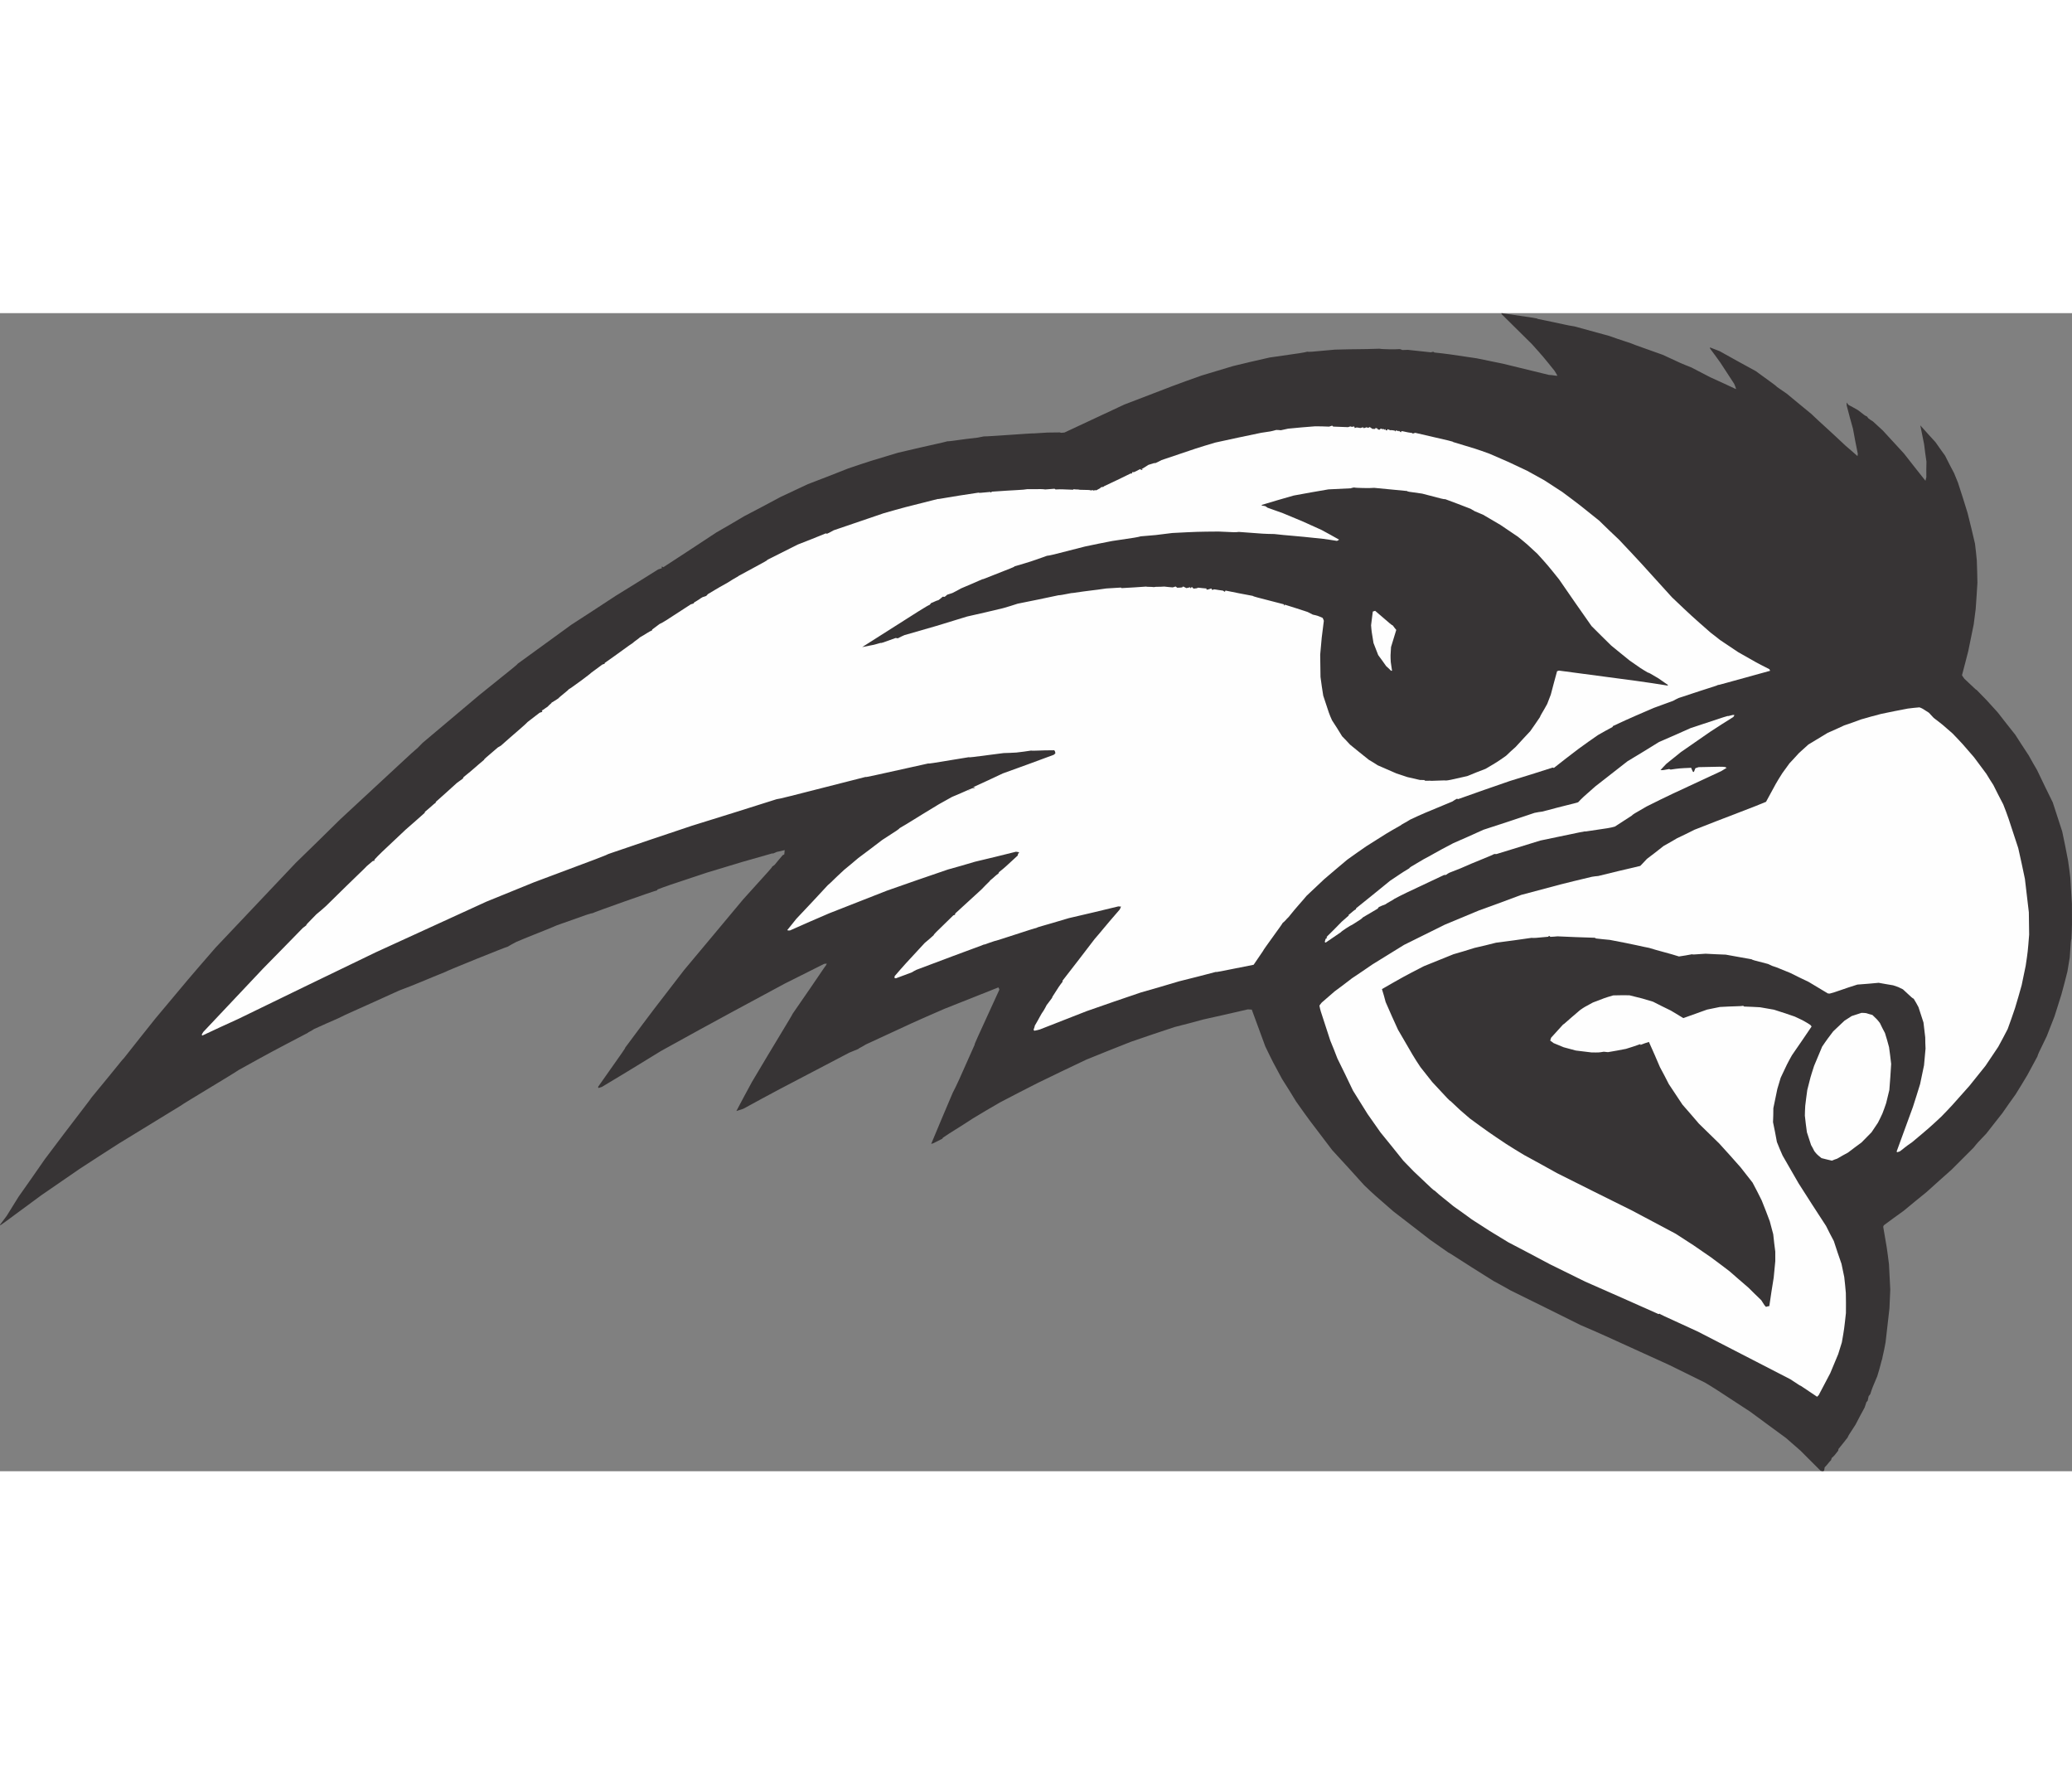
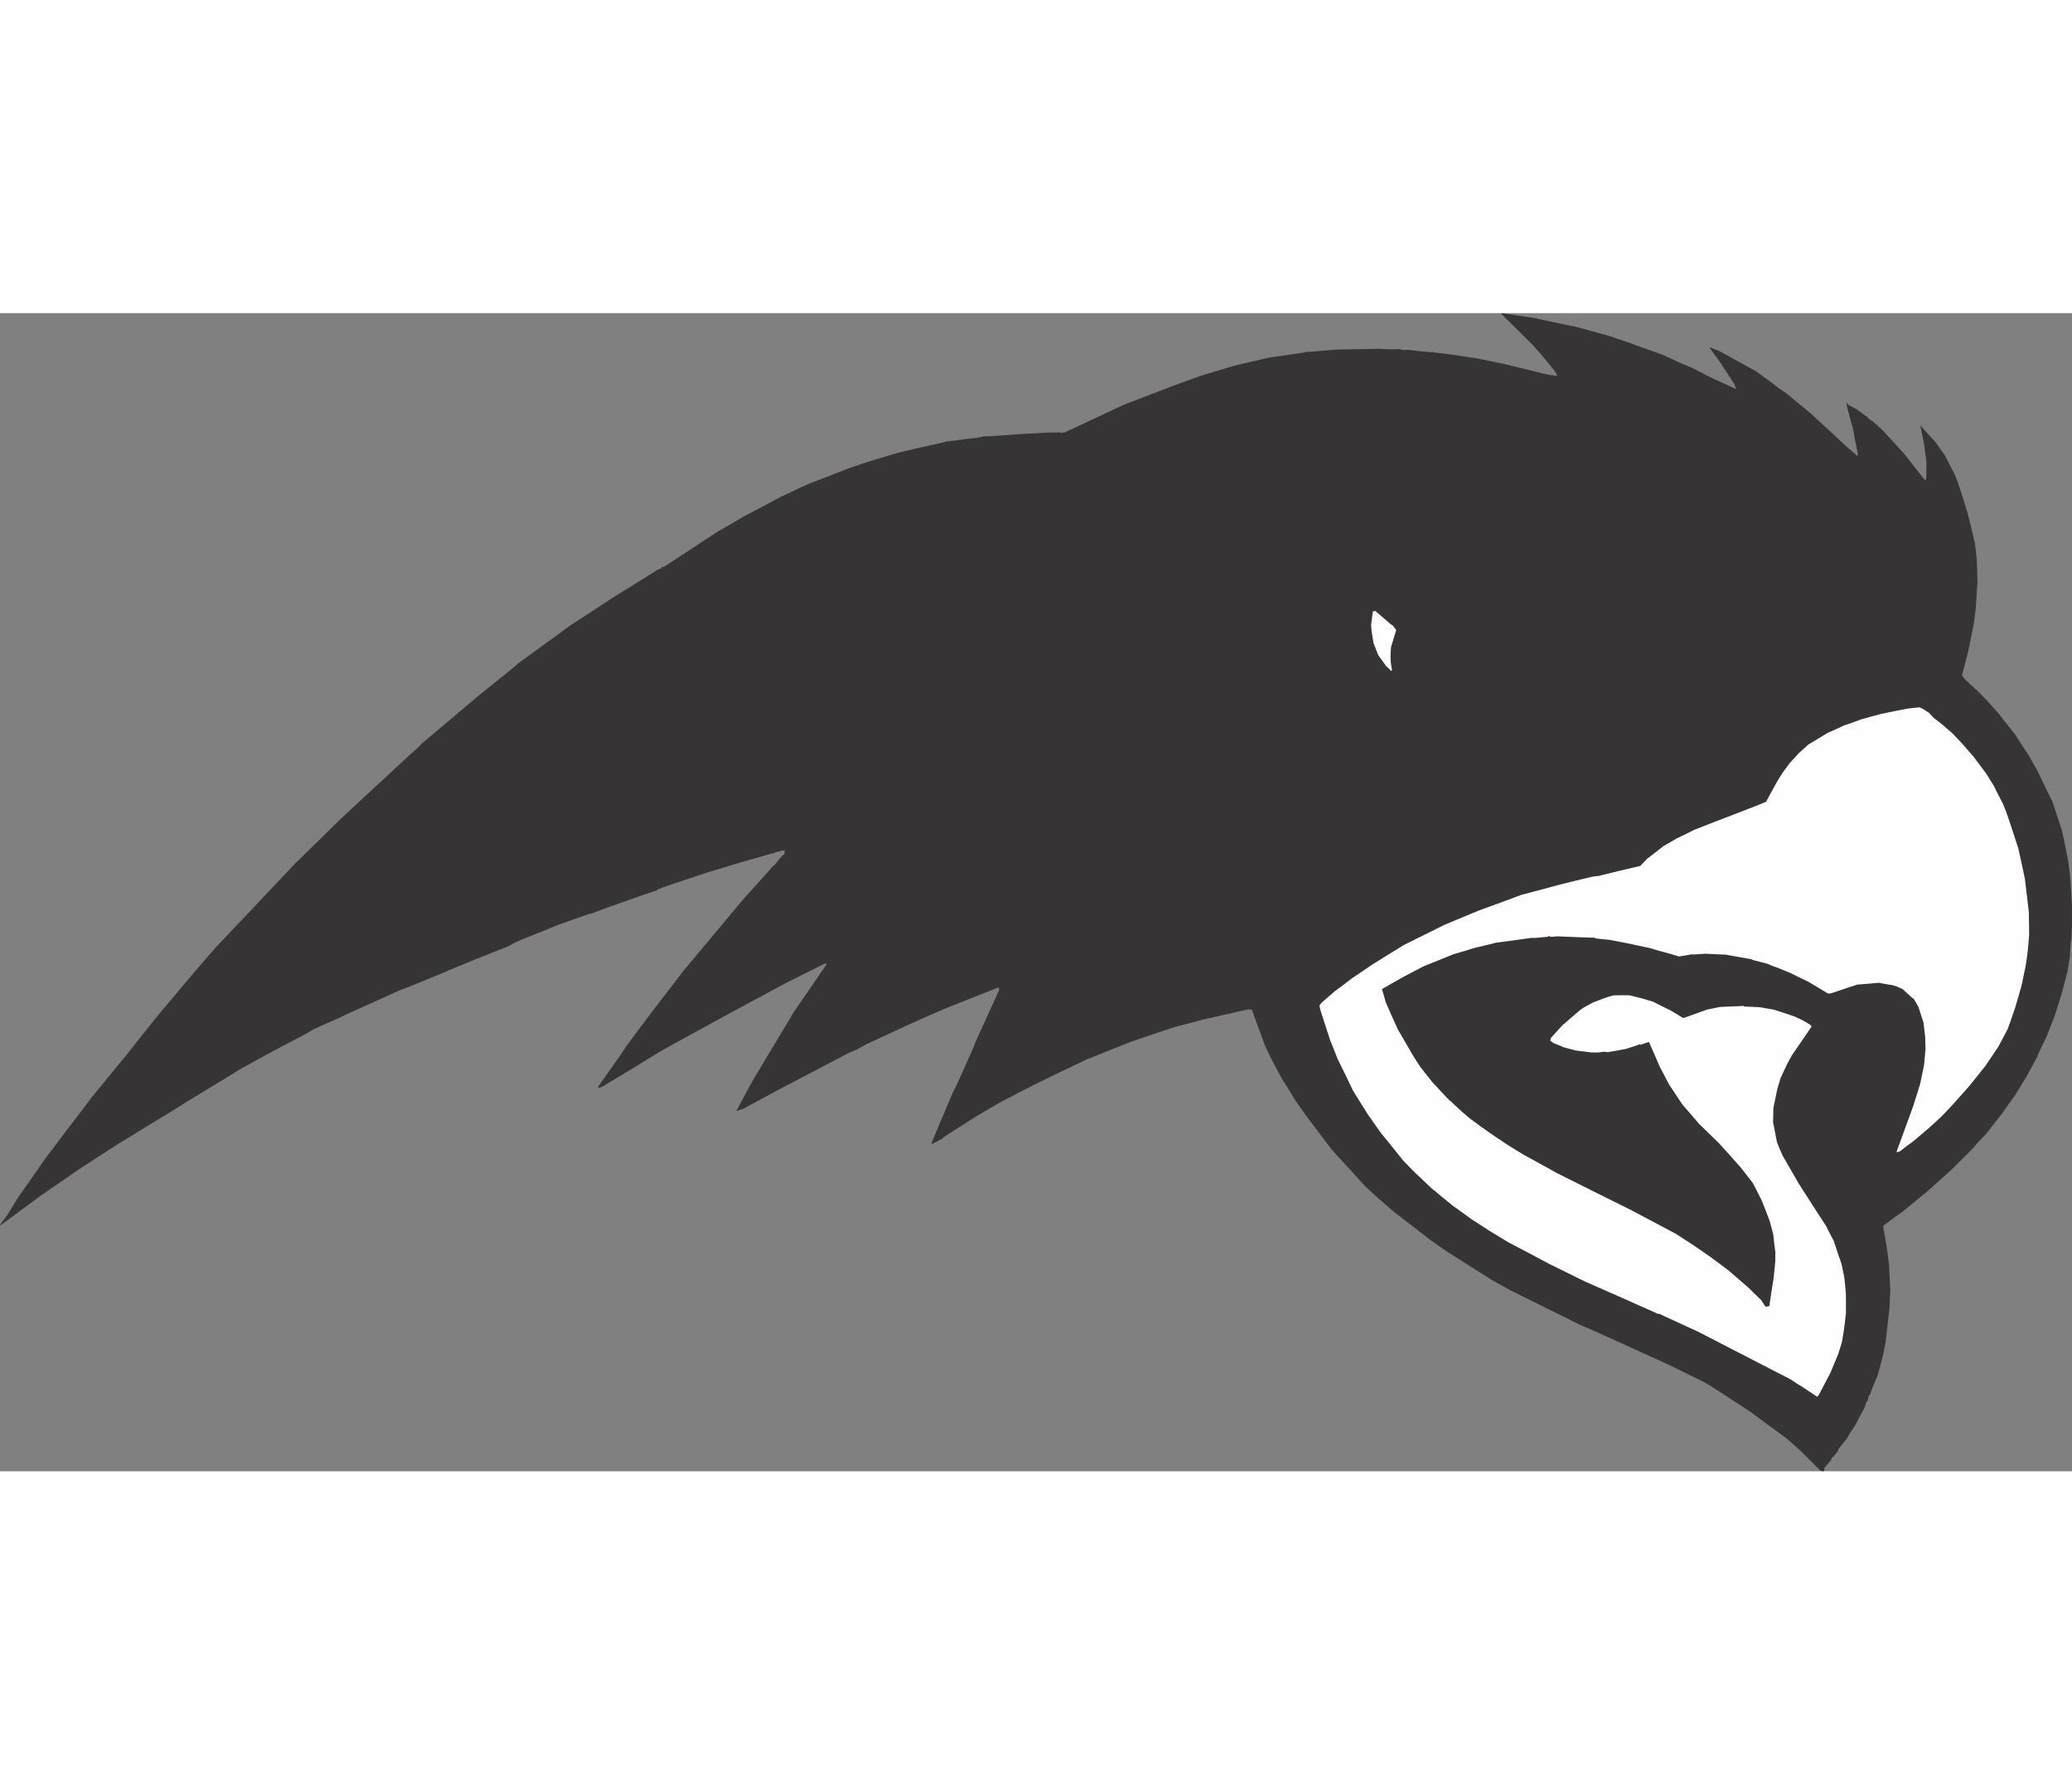
<svg xmlns="http://www.w3.org/2000/svg" xml:space="preserve" width="7.848in" height="6.757in" version="1.1" style="shape-rendering:geometricPrecision; text-rendering:geometricPrecision; image-rendering:optimizeQuality; fill-rule:evenodd; clip-rule:evenodd" viewBox="0 0 7847.73 4385.31">
  <rect x="0" y="0" width="7847.73" height="4385.31" fill="#808080" stroke="none" />
  <defs>
    <style type="text/css">
   
    .fil1 {fill:#FEFEFE}
    .fil0 {fill:#373435}
   
  </style>
  </defs>
  <g id="Layer_x0020_1">
    <g id="_2008735065296">
      <path class="fil0" d="M0.38 3451.56c8.28,-10.48 16.27,-21.86 25.14,-33.51 14.81,-23.33 29.34,-47.55 44.75,-72.05 33.44,-46.93 66.59,-94.74 99.74,-142.55 110.02,-146.88 175.65,-229.61 175.08,-231.38 114.66,-138.64 114.68,-141.57 125,-151.75 39.32,-49.82 78.64,-99.64 118.84,-149.74 126.17,-151.16 126.17,-151.16 227.49,-267.92 100.66,-106.8 202.2,-213.9 303.75,-320.99 56.34,-54.39 112.4,-109.65 168.46,-164.92 232.97,-215.15 266.9,-248.59 293.72,-270.96 5.9,-5.82 11.8,-11.63 18.3,-18.62 71.03,-60.14 142.94,-120.56 214.86,-180.99 142.91,-114.71 142.91,-114.71 144.69,-118.21 67.73,-49.33 135.47,-98.65 204.08,-148.26 55.62,-35.64 110.96,-72.16 167.18,-108.97 53.56,-33.02 107.11,-66.03 161.26,-100.22 4.41,-1.43 8.81,-2.87 14.09,-4.59 -0.57,-1.76 -0.27,-3.81 -0.24,-6.74 1.17,0.6 3.5,1.79 5.84,2.97 66.81,-43.18 133.34,-87.24 200.74,-131.59 35.3,-20.26 70.6,-40.51 105.61,-61.65 45.87,-23.7 92.34,-48.56 138.8,-73.43 33.81,-15.87 67.61,-31.75 102.29,-47.91 51.12,-19.56 102.23,-39.12 153.06,-59.56 85.17,-28.69 85.17,-28.69 189.1,-59.6 140.27,-32.99 164.32,-36.92 186.63,-43.2 9.96,0.66 52.2,-7.25 114.36,-13.84 7.33,-1.41 14.67,-2.83 22.88,-4.53 19.62,0.43 189.64,-13.01 191.1,-11.53 49.54,-3.46 49.54,-3.46 98.17,-3.7 2.63,2.07 2.63,2.07 16.7,0.41 75.25,-35.21 150.5,-70.41 226.63,-105.91 193.89,-74.8 193.89,-74.8 292.58,-109.84 39.05,-11.73 78.98,-23.76 118.91,-35.78 46.08,-11.1 92.15,-22.2 138.51,-32.41 127.57,-18.14 127.57,-18.14 142.83,-22.13 8.19,1.23 8.19,1.23 104.64,-7.75 88.79,-2.59 92.29,-0.81 169.36,-3.49 5.55,2.09 62.38,3.08 76.45,1.42 3.21,0.9 6.43,1.8 9.93,3.58 6.74,-0.24 13.48,-0.49 20.22,-0.74 29.27,3.14 58.55,6.28 87.82,9.42 2.64,-0.86 5.28,-1.72 9.09,-1.99 1.17,0.59 2.34,1.19 3.79,2.66 51.52,5.64 51.52,5.64 160.1,21.94 32.47,6.97 65.82,13.65 99.17,20.33 58.2,14.18 116.4,28.37 174.6,42.55 15.82,0.7 26.63,4 32.21,3.16 -2.89,-5.88 -6.95,-12.36 -11,-18.83 -44.14,-54.81 -44.14,-54.81 -85.42,-100.8 -37.53,-37.47 -76.22,-75.54 -114.92,-113.61 -0.28,-0.88 -0.57,-1.77 -0.27,-3.81 134.92,19.42 134.92,19.42 136.67,21.77 103.27,20.95 107.06,23.61 139.83,28.53 43.86,12.03 87.72,24.06 131.58,36.09 42.08,15.53 83.89,27.26 101.12,35.29 33.02,11.66 67.21,23.91 101.4,36.17 70.08,32.73 70.08,32.73 108.06,47.64 23.35,11.89 46.99,24.65 71.51,37.13 90.24,40.77 94.32,44.32 98.41,44.93 -2.01,-6.16 -4.3,-13.21 -7.48,-19.97 -17.39,-26.49 -34.78,-52.98 -52.45,-80.36 -12.47,-17.37 -24.95,-34.75 -38.59,-52.72 -0.29,-0.88 -0.86,-2.64 -0.56,-4.69 12.27,4.78 24.54,9.55 36.81,14.33 45.23,25.22 90.46,50.45 136.58,75.38 67.91,49.99 72.29,51.49 81.02,60.34 11.37,7.99 23.91,16.57 36.44,25.16 30.58,25.12 61.45,51.12 93.2,76.84 36.95,35.71 55.31,50.19 129.81,120.45 14.85,12.7 29.7,25.41 44.84,38.99 0.3,-2.05 0.33,-4.98 1.23,-8.19 -6.23,-31.1 -12.74,-63.08 -18.37,-95.35 -8.3,-28.48 -16,-58.12 -23.69,-87.77 -0.27,-3.81 -0.53,-7.62 0.08,-11.72 2.03,3.24 4.06,6.48 6.97,9.43 11.68,5.94 23.64,12.77 35.6,19.59 26.22,20.69 26.22,20.69 34.11,23.97 1.74,2.36 3.48,4.72 5.22,7.07 5.24,4.14 11.37,7.99 17.49,11.84 12.52,11.51 25.03,23.03 37.55,34.54 25.87,28.6 52.91,57.8 79.95,86.99 26.71,34.17 53.42,68.35 81.3,103.11 0.62,-4.1 2.11,-8.48 3.32,-13.75 -0.45,-19.34 -0.01,-38.96 0.42,-58.59 -3.07,-21.41 -6.43,-43.7 -8.9,-66.28 -4.81,-23.76 -9.62,-47.53 -14.44,-71.29 18.6,21.22 38.08,42.17 57.85,63.98 11.31,16.78 23.49,33.27 35.97,50.65 10.98,21.76 22.25,44.4 34.39,66.75 4.61,11.17 9.5,23.21 14.4,35.26 12.33,37.88 24.66,75.76 36.39,114.81 9.69,38.74 19.37,77.48 28.18,116.51 2.79,20.53 4.69,41.34 6.88,63.03 1.27,27.84 1.65,55.97 2.33,84.98 -1.99,32.8 -3.98,65.59 -6.57,99.56 -2.48,19.32 -4.96,38.64 -7.44,57.95 -6.69,33.35 -13.37,66.7 -20.64,101.22 -7.83,29.83 -15.37,60.54 -23.79,91.53 2.31,4.12 5.8,8.83 9.28,13.54 37.55,34.54 42.77,41.61 45.7,41.63 39.27,39.83 39.27,39.83 80.54,85.83 21.78,27.99 43.55,55.97 66.49,84.55 16.22,25.9 33.33,51.5 50.72,78 9.83,18.23 20.83,37.06 31.83,55.89 19.05,40.56 38.98,80.84 59.2,122 11.75,36.12 23.79,73.12 35.84,110.12 7.94,36.39 15,73.06 22.07,109.73 3.07,21.41 6.14,42.82 8.62,65.39 1.82,32.53 3.93,65.94 6.04,99.36 0.6,79.69 0.6,79.69 -1.82,132.12 -2.09,5.55 -2.09,5.55 -6.36,70.27 -3.05,17.56 -6.11,35.11 -8.87,53.55 -7.24,28.66 -14.47,57.32 -22.58,86.27 -8.69,27.18 -17.09,55.25 -26.38,83.6 -9.55,24.54 -19.1,49.08 -29.24,74.8 -32.71,67.15 -32.71,67.15 -35.41,76.8 -12.77,23.64 -25.53,47.28 -38.3,70.92 -14.53,24.21 -29.05,48.43 -44.46,72.92 -16.87,23.02 -33.44,46.93 -50.01,70.84 -20.1,25.05 -39.91,50.98 -60.61,77.2 -32.76,34.05 -32.76,34.05 -48.72,53.86 -27.15,27.35 -54.3,54.69 -82.32,82.33 -31.84,27.9 -63.39,56.68 -95.83,85.75 -28.58,22.94 -57.75,47.05 -86.93,71.16 -24.44,17.7 -49.76,35.68 -74.8,54.55 -0.59,1.16 -0.9,3.21 -2.09,5.55 13.8,78.32 13.8,78.32 21.84,141.95 1.53,31.65 3.07,63.3 4.89,95.84 -1.05,23.72 -2.1,47.45 -3.14,71.17 -4.7,42.45 -9.39,84.9 -14.68,128.51 -7.93,44.47 -10.6,48.26 -12.75,62.6 -4.18,11.11 -5.74,24.28 -18.63,65.49 -18.77,44.11 -18.77,44.11 -26.56,68.08 -2.07,2.62 -4.14,5.24 -6.21,7.86 -1.21,5.27 -2.13,11.41 -3.93,17.84 -1.48,1.45 -2.95,2.91 -4.43,4.36 -1.8,6.43 -4.49,13.15 -6.89,20.75 -11.58,21.31 -23.16,42.61 -34.44,64.8 -26.66,40.83 -26.66,40.83 -29.94,48.71 -10.94,14.28 -22.76,28.84 -34.59,43.41 -0.3,2.05 -0.61,4.1 -0.92,6.14 -15.08,19.52 -15.08,19.52 -24.22,27.37 -1.19,2.34 -2.09,5.55 -2.99,8.77 -10.33,10.18 -10.35,13.11 -24.22,27.37 -0.62,4.1 -1.23,8.2 -1.85,12.29 -0.88,0.29 -2.64,0.86 -4.12,2.32 -2.93,-0.02 -6.15,-0.92 -9.36,-1.82 -24.72,-25.08 -50.62,-50.75 -76.51,-76.42 -17.76,-15.65 -35.52,-31.31 -54.45,-47.55 -44.88,-33.13 -90.93,-66.86 -136.98,-100.58 -136.19,-89.15 -136.19,-89.15 -170.03,-109.32 -45.25,-22.29 -90.5,-44.59 -135.75,-66.88 -263.11,-119.93 -263.11,-119.93 -335.55,-150.92 -87.28,-43.68 -175.46,-87.08 -263.62,-130.48 -21.59,-12.46 -44.06,-24.63 -66.54,-36.8 -134.46,-83.86 -166.23,-106.65 -170.33,-107.26 -22.74,-15.98 -45.48,-31.96 -69.38,-48.54 -45.75,-35.77 -92.37,-71.26 -139.28,-107.63 -71.92,-62.33 -71.92,-62.33 -110.04,-98.63 -39.82,-44.52 -80.52,-88.76 -121.22,-132.99 -88.24,-115.47 -88.24,-115.47 -136.97,-184.37 -17.08,-28.54 -35.05,-56.79 -53.01,-85.04 -33.84,-62.06 -33.84,-62.06 -63.58,-123.5 -16.96,-46.12 -33.92,-92.23 -51.16,-139.23 -4.98,-0.33 -9.95,-0.66 -14.93,-0.98 -55.17,13.08 -111.51,25.57 -167.85,38.07 -35.81,9.71 -72.5,19.7 -109.48,28.81 -54.62,17.77 -109.83,36.72 -165.04,55.66 -56.12,22.16 -113.11,44.61 -169.82,67.93 -60.85,28.58 -121.41,58.02 -182.85,87.77 -47.63,24.27 -95.27,48.54 -143.49,73.98 -34.42,19.97 -68.84,39.94 -102.97,60.79 -55.34,36.52 -81.81,50.98 -113.6,73.02 -0.6,1.17 -1.19,2.34 -1.79,3.5 -34.99,18.21 -34.99,18.21 -42.33,19.62 26.82,-64.26 53.65,-128.53 81.35,-193.08 18.42,-36.2 18.42,-36.2 83.03,-181.93 -0.27,-3.81 -0.27,-3.81 93.76,-208.81 -0.86,-2.64 -1.72,-5.28 -3.75,-8.52 -68.16,27.06 -136.32,54.11 -204.49,81.17 -115.2,50.16 -115.2,50.16 -297.14,134.71 -16.19,10.14 -28.23,15.03 -28.54,17.08 -11.16,4.61 -22.33,9.22 -34.38,14.11 -282.29,147.41 -282.29,147.41 -401.41,212.49 -8.81,2.87 -17.62,5.74 -26.43,8.6 19.3,-36.48 38.6,-72.97 58.79,-109.74 79.77,-135.08 154.45,-255.84 154.47,-258.77 110.7,-159.76 113.39,-166.48 126.99,-184.55 0.59,-1.17 0.9,-3.21 2.09,-5.55 -2.64,0.86 -5.57,0.84 -9.38,1.11 -49.4,24.84 -99.67,49.98 -149.95,75.11 -344.09,185.06 -345.28,187.39 -467.63,254.5 -87.09,52.7 -88.28,55.04 -224.51,136.4 -4.4,1.43 -8.81,2.87 -13.21,4.3 -0.29,-0.88 -0.86,-2.64 -1.43,-4.41 102.69,-145.46 102.69,-145.46 102.71,-148.39 109.14,-146.59 109.14,-146.59 222.99,-293.73 74.45,-88.53 148.62,-177.95 223.67,-267.65 108.96,-120.22 108.96,-120.22 110.46,-124.61 3.24,-2.03 6.47,-4.06 9.43,-6.97 9.75,-11.94 19.51,-23.88 30.14,-36.11 1.76,-0.57 3.52,-1.15 5.88,-2.89 0.33,-4.98 0.66,-9.95 1.58,-16.1 -9.98,2.27 -19.95,4.55 -30.81,7.11 -14.4,6.63 -14.4,6.63 -15.86,5.16 -110.67,31.14 -110.67,31.14 -250.72,73.8 -149.48,49.62 -149.48,49.62 -184.14,62.86 -0.59,1.16 -1.19,2.33 -2.66,3.79 -4.98,-0.33 -242.59,83.83 -242.9,85.87 -11.14,1.68 -11.14,1.68 -135.97,46.2 -54.66,23.64 -81.97,32.53 -152.2,62.2 -30.87,15.89 -31.18,17.94 -34.71,19.09 -1.46,-1.47 -234.74,92.97 -235.05,95.01 -76.69,30.8 -111.37,46.97 -175.7,70.83 -179.88,81.93 -193.97,86.51 -231.61,105.58 -29.98,12.68 -59.66,26.23 -90.23,40.08 -10.3,7.25 -23.23,12.44 -24.42,14.77 -138.21,72.26 -138.21,72.26 -262.04,140.82 -9.14,7.84 -212.43,128.57 -218.34,134.39 -77.98,47.79 -155.95,95.57 -234.81,143.65 -49.15,31.59 -99.18,63.46 -148.93,96.21 -47.69,33.06 -96.27,66.41 -144.85,99.75 -153.15,113.17 -153.15,113.17 -156.08,113.15 0,0 -0.28,-0.88 0.31,-2.05z" />
-       <path class="fil1" d="M763.98 2732.46c1.78,-3.5 3.57,-7 6.23,-10.79 75.28,-80.03 150.55,-160.07 226.7,-240.39 49.87,-50.33 99.45,-101.54 149.91,-153.04 3.83,-3.2 8.54,-6.68 13.26,-10.16 0.02,-2.93 0.02,-2.93 38.09,-41.62 12.37,-9.88 24.46,-20.63 36.55,-31.38 126.87,-125.08 136.29,-132.04 155.18,-151.83 23.58,-20.34 23.58,-20.34 25.04,-18.87 0.88,-0.28 1.76,-0.57 3.52,-1.14 -0.29,-0.88 -0.57,-1.76 -0.27,-3.81 19.48,-20.95 19.48,-20.95 117.99,-113.42 23.58,-20.34 47.76,-41.85 71.93,-63.36 0.59,-1.17 1.19,-2.34 1.5,-4.39 30.65,-25.56 33.91,-30.52 39.79,-33.41 0.59,-1.17 1.19,-2.34 1.5,-4.38 26.53,-23.25 52.78,-47.38 79.9,-71.79 7.07,-5.22 14.14,-10.45 22.08,-15.96 0.59,-1.17 1.78,-3.5 2.97,-5.84 40.95,-32.82 44.21,-37.77 77.22,-65.08 0.9,-3.21 0.9,-3.21 52.78,-47.38 3.24,-2.03 7.36,-4.34 11.48,-6.66 45.99,-41.28 91.38,-78.45 100.53,-89.23 14.73,-11.61 30.35,-23.51 45.96,-35.41 2.64,-0.86 6.16,-2.01 9.69,-3.15 0.9,-3.22 0.9,-3.22 -1.72,-5.29 6.17,-2 11.19,-7.54 21.78,-13.91 8.56,-9.61 16.8,-14.24 15.34,-15.71 8.24,-4.62 17.07,-10.42 25.9,-16.22 4.73,-6.41 40.08,-32.53 38.62,-34 10.88,-5.49 85.39,-60.92 85.7,-62.97 14.14,-10.45 28.28,-20.89 42.41,-31.34 2.64,-0.86 5.28,-1.72 8.81,-2.87 -0.28,-0.88 -0.57,-1.76 0.02,-2.93 72.14,-50.76 87.46,-63.54 106,-75.42 5.02,-5.53 22.08,-15.96 27.11,-21.49 18.23,-9.83 33.85,-21.73 46.77,-26.91 -0.28,-0.88 -0.57,-1.76 0.02,-2.93 8.55,-6.68 17.97,-13.64 27.39,-20.61 14.41,-6.63 14.41,-6.63 118.89,-74.74 3.52,-1.15 7.05,-2.3 11.45,-3.73 -0.29,-0.88 0.3,-2.05 0.9,-3.22 19.71,-11.29 20.02,-13.33 32.37,-20.28 4.4,-1.43 8.81,-2.87 13.21,-4.3 2.36,-1.74 4.43,-4.36 6.49,-6.98 20.59,-11.57 20.9,-13.62 76.2,-44.28 26.49,-17.39 39.42,-22.57 40.61,-24.91 109.4,-58.99 109.4,-58.99 107.95,-60.47 38.51,-19.35 77.03,-38.71 115.55,-58.07 35.55,-13.52 70.81,-27.92 106.06,-42.31 1.17,0.59 3.22,0.9 5.27,1.21 8.52,-3.75 16.76,-8.38 25,-13.01 62.26,-21.23 125.4,-42.76 188.54,-64.29 75.74,-21.73 75.74,-21.73 205.46,-54.21 1.45,1.48 34.91,-6.49 154.86,-24.09 1.46,1.47 1.46,1.47 43.96,-2.62 0.29,0.88 1.45,1.48 2.62,2.07 0.88,-0.28 2.36,-1.74 3.83,-3.2 95.27,-6.65 117.82,-6.2 133.37,-9.31 58.3,-0.47 58.3,-0.47 68.55,1.07 11.43,-0.8 22.86,-1.6 35.18,-2.68 1.17,0.59 2.33,1.19 3.79,2.66 25.79,-1.57 29.29,0.21 65.62,1.05 0.88,-0.29 2.64,-0.86 4.12,-2.32 2.62,2.07 16.7,0.41 22.25,2.5 37.2,0.56 37.2,0.56 42.75,2.64 1.76,-0.57 3.52,-1.14 6.16,-2 0.29,0.88 0.57,1.76 1.74,2.36 9.1,-1.98 9.1,-1.98 11.43,-0.8 15,-7.8 15,-7.8 18.54,-11.88 10.27,-1.39 10.27,-1.39 10.57,-3.44 33.8,-15.87 67.61,-31.75 101.12,-48.5 0.88,-0.28 2.93,0.02 4.98,0.33 0.59,-1.17 0.9,-3.21 1.21,-5.27 1.76,-0.57 3.81,-0.27 6.74,-0.24 7.64,-3.46 15.28,-6.92 22.64,-11.27 1.17,0.59 3.5,1.79 5.84,2.97 1.76,-0.57 3.52,-1.15 5,-2.6 -0.88,0.28 -2.92,-0.02 -4.98,-0.33 8.24,-4.63 17.07,-10.43 25.9,-16.22 22.02,-7.17 22.02,-7.17 27,-6.84 7.64,-3.46 15.28,-6.92 22.64,-11.26 137.73,-46.78 137.73,-46.78 204.38,-66.52 57.22,-12.78 114.72,-24.68 173.11,-36.86 37.25,-5.3 37.25,-5.3 56.91,-10.73 5.86,0.04 11.72,0.08 17.86,1.01 9.1,-1.99 18.2,-3.97 27.29,-5.96 34.01,-3.28 68.01,-6.55 102.31,-8.95 17.58,0.13 35.15,0.25 53.02,1.26 3.52,-1.15 7.05,-2.29 11.45,-3.73 1.17,0.59 2.63,2.07 4.08,3.54 18.75,0.72 37.49,1.44 56.23,2.16 2.64,-0.86 5.28,-1.72 8.81,-2.86 5.56,2.09 5.56,2.09 14.65,0.1 0.57,1.76 1.15,3.52 2.01,6.16 1.76,-0.57 4.41,-1.43 7.05,-2.29 4.1,0.62 9.07,0.94 14.34,2.15 3.52,-1.14 7.05,-2.29 10.86,-2.56 0.28,0.88 0.57,1.76 2.03,3.24 3.52,-1.14 7.05,-2.29 10.57,-3.44 1.17,0.59 3.22,0.9 5.55,2.09 1.76,-0.57 3.53,-1.15 5.88,-2.89 5.55,2.09 6.7,5.61 13.13,7.42 4.41,-1.43 4.41,-1.43 7.03,0.64 0.59,-1.17 1.19,-2.34 2.38,-4.67 2.05,0.31 4.38,1.5 7.6,2.4 0.29,0.88 0.57,1.76 1.15,3.52 2.05,0.31 4.1,0.61 7.03,0.64 0.59,-1.17 2.07,-2.62 3.54,-4.08 9.65,2.71 9.65,2.71 11.13,1.25 1.17,0.59 2.62,2.07 4.07,3.54 0.59,-1.17 1.19,-2.34 1.5,-4.38 0.57,1.76 1.15,3.52 2.89,5.88 0.88,-0.28 2.05,0.31 4.09,0.62 0.6,-1.17 1.19,-2.34 2.38,-4.67 12.27,4.78 12.27,4.78 13.75,3.32 4.1,0.62 9.07,0.94 14.34,2.16 0.28,0.88 0.57,1.76 2.03,3.23 0.59,-1.16 1.19,-2.33 2.38,-4.67 2.33,1.19 5.55,2.09 9.05,3.87 0,0 0.6,-1.16 1.19,-2.33 2.62,2.07 5.24,4.14 7.86,6.21 0.6,-1.17 1.19,-2.34 2.38,-4.67 11.13,1.25 14.91,3.92 40.38,7.32 0.28,0.88 1.45,1.47 2.62,2.07 2.64,-0.86 5.28,-1.72 8.81,-2.86 142.15,32.64 142.15,32.64 143.89,35 87.41,26.11 87.41,26.11 137.09,44.04 73.6,31.58 73.6,31.58 142.81,64.59 21.31,11.58 42.9,24.03 65.37,36.21 22.17,14.22 44.62,29.32 67.95,44.13 68.19,50.88 68.19,50.88 139.56,108.51 24.43,24.2 49.75,48.11 75.08,72.02 78.8,83.47 78.8,83.47 200.6,218.22 74.79,71.13 74.79,71.13 147,134.34 11.66,8.87 23.31,17.74 35.25,27.5 22.45,15.1 44.9,30.2 68.52,45.9 68.28,39.15 68.28,39.15 118.49,64.71 0.57,1.76 1.14,3.52 2.89,5.88 -185.22,50.55 -195.51,54.87 -196.96,53.39 -7.36,4.34 -8.81,2.87 -149.48,49.62 -6.76,3.17 -13.52,6.35 -20.87,10.69 -24.38,8.91 -48.76,17.82 -73.14,26.73 -115.49,49.28 -117.56,51.9 -155.77,69.21 0.29,0.88 -0.3,2.05 -0.9,3.22 -18.23,9.83 -36.47,19.66 -55.29,30.66 -24.73,16.82 -49.17,34.52 -73.61,52.21 -31.22,23.8 -62.45,47.61 -93.39,72.29 -1.17,-0.59 -2.33,-1.19 -4.38,-1.5 -53.74,17.49 -107.76,34.1 -161.78,50.71 -64.9,22.1 -130.4,45.37 -195.9,68.63 -1.17,-0.59 -3.22,-0.9 -5.27,-1.21 -5.88,2.89 -11.47,6.66 -17.07,10.42 -111.66,46.09 -111.66,46.09 -159.86,68.59 -14.43,9.57 -34.71,19.09 -35.01,21.14 -52.65,29.8 -52.65,29.8 -130.94,79.64 -23.85,16.53 -47.69,33.06 -72.14,50.75 -29.17,24.11 -58.06,49.1 -87.83,74.38 -21.53,20.65 -43.95,41.59 -66.36,62.52 -15.96,19.81 -37.21,41.34 -68.25,80.67 -11.21,10.47 -11.23,13.4 -22.13,21.82 -0.02,2.93 -73.96,102.01 -75.18,107.28 -11.25,16.32 -23.09,33.82 -34.93,51.32 -140.83,28.3 -140.83,28.3 -143.16,27.11 -45.79,11.98 -92.45,24.24 -139.41,35.63 -47.86,14.6 -96,28.32 -145.03,42.33 -68.43,23.25 -136.86,46.49 -204.99,70.62 -58.76,23.02 -117.52,46.04 -177.15,69.35 -6.16,2.01 -13.5,3.42 -20.83,4.83 -0.29,-0.88 -1.46,-1.48 -2.91,-2.95 0.92,-6.14 3.87,-9.06 4.51,-16.08 20.17,-33.85 21.09,-39.99 33.81,-57.77 3.85,-6.12 7.42,-13.13 10.98,-20.13 21.88,-28.56 21.88,-28.56 21.9,-31.49 25.78,-40.54 25.78,-40.54 38.79,-57.44 -0.29,-0.88 -0.57,-1.76 -0.27,-3.81 40.51,-52.15 81.01,-104.31 121.23,-157.34 29.83,-34.07 31.32,-38.45 95.13,-111.83 1.79,-3.5 3.57,-7 5.06,-11.39 -2.93,-0.02 -5.86,-0.04 -9.96,-0.66 -62.22,15.38 -124.72,29.88 -187.23,44.38 -114.51,34.34 -115.96,32.87 -124.19,37.5 -2.34,-1.19 -155.93,50.75 -158.27,49.56 -32.59,10.61 -37.31,14.09 -39.64,12.91 -12.64,6.06 -14.98,4.87 -256.15,96.03 -5,2.6 -10.88,5.49 -16.47,9.26 -19.98,7.48 -39.95,14.95 -60.81,22.72 -1.17,-0.59 -3.21,-0.9 -5.26,-1.21 0.3,-2.05 0.61,-4.1 0.63,-7.03 37.52,-43.39 37.52,-43.39 113.98,-125.75 11.5,-9.59 22.99,-19.17 34.2,-29.64 0.02,-2.93 0.02,-2.93 74.06,-74.77 1.76,-0.57 3.52,-1.15 6.17,-2.01 0.59,-1.17 0.9,-3.21 1.21,-5.27 33.02,-30.23 66.05,-60.47 99.08,-90.7 26.86,-28.23 31.86,-30.83 32.76,-34.05 14.73,-11.61 17.99,-16.57 32.12,-27.02 0.59,-1.17 1.19,-2.34 1.5,-4.38 22.39,-18.01 22.39,-18.01 71.05,-63.07 0.92,-6.14 0.92,-6.14 5.66,-12.55 -4.1,-0.62 -8.2,-1.23 -12.29,-1.85 -51.36,12.82 -102.73,25.64 -155.25,37.86 -33.76,10.01 -67.53,20.03 -102.45,29.45 -77.24,26.11 -154.19,53.11 -231.14,80.1 -72.56,28.49 -145.13,56.98 -218.57,85.75 -49.66,21.04 -99.04,42.95 -148.41,64.86 -7.62,0.54 -7.62,0.54 -10.25,-1.53 11.23,-13.4 22.17,-27.68 33.99,-42.24 39.85,-42.2 79.7,-84.4 119.26,-127.47 13.85,-11.33 16.22,-16 61.94,-58.16 17.68,-14.52 35.36,-29.05 53.64,-44.73 29.75,-22.35 60.38,-44.98 90.72,-68.5 61.22,-39.41 61.22,-39.41 66.23,-44.94 42.66,-24.6 42.96,-26.65 148.01,-90.07 16.47,-9.25 32.94,-18.51 50.29,-28.06 54.95,-22.76 56.14,-25.09 77.87,-33.14 5.86,0.04 5.86,0.04 9.98,-2.27 -2.05,-0.31 -4.98,-0.33 -8.2,-1.23 37.33,-17.02 74.65,-34.04 112.58,-52.23 64.62,-22.98 128.95,-46.84 193.28,-70.7 1.48,-1.45 3.83,-3.2 5.9,-5.82 -1.41,-7.34 -1.41,-7.34 -4.61,-11.17 -53.61,-0.09 -80.88,2.94 -87.31,1.14 -18.48,3.09 -37.25,5.3 -56.01,7.51 -15.24,1.06 -31.65,1.53 -48.06,2 -129.9,16.95 -129.9,16.95 -131.36,15.47 -151.64,25 -151.64,25 -153.98,23.81 -236.21,52.53 -236.21,52.53 -237.67,51.05 -320.21,81.81 -320.21,81.81 -336.93,84.33 -106.88,33.81 -213.76,67.63 -321.81,100.84 -104.54,35 -209.09,70 -314.23,106.17 -21.16,9.81 -21.16,9.81 -283.48,107.85 -59.35,24.19 -119.58,48.67 -179.81,73.14 -139.91,64.05 -279.81,128.09 -419.72,192.14 -173.45,83.73 -346.89,167.46 -520.93,252.36 -44.97,20.48 -89.94,40.96 -135.5,62.61 -0.29,-0.88 -0.57,-1.76 -2.03,-3.24z" />
-       <path class="fil0" d="M3265.51 1264.56c241.32,-153.56 241.32,-153.56 255.73,-160.2 1.47,-1.45 3.54,-4.07 5.61,-6.7 10.57,-3.44 16.76,-8.38 27.62,-10.94 5.59,-3.77 10.9,-8.42 16.21,-13.07 2.05,0.31 4.1,0.61 7.03,0.64 3.24,-2.03 6.19,-4.94 10.02,-8.13 6.17,-2.01 12.33,-4.01 19.38,-6.31 10.88,-5.49 21.76,-10.98 33.23,-17.64 64.35,-26.79 82.58,-36.62 84.04,-35.15 117.52,-46.04 117.52,-46.04 117.82,-48.09 62.24,-18.31 62.24,-18.31 123.33,-40.14 14.07,-1.66 14.07,-1.66 143.51,-35.01 33.74,-7.08 68.37,-14.46 103.28,-20.95 92.97,-13.69 92.97,-13.69 108.23,-17.69 55.11,-4.3 55.11,-4.3 119.62,-12.63 95.84,-4.89 95.84,-4.89 175.53,-5.49 62.38,3.08 62.38,3.08 76.45,1.42 96.92,7.43 96.92,7.43 134.13,7.98 52.69,6.23 65,5.15 186.2,18.31 16.39,2.46 33.66,4.63 51.22,7.69 2.64,-0.86 5,-2.6 8.23,-4.63 -21.59,-12.46 -44.06,-24.63 -66.53,-36.8 -70.96,-32.44 -70.96,-32.44 -146.33,-63.44 -18.7,-6.58 -38.58,-13.75 -58.45,-20.92 -2.62,-2.07 -5.24,-4.14 -8.75,-5.92 -12.29,-1.85 -12.29,-1.85 -14.03,-4.2 39.93,-12.02 80.74,-24.33 121.83,-35.75 43.13,-8.19 87.42,-15.79 131.71,-23.39 27.84,-1.27 55.68,-2.53 84.4,-4.09 3.52,-1.14 7.93,-2.58 12.62,-3.13 5.55,2.09 62.38,3.08 76.45,1.42 41.28,4.1 82.56,8.2 124.72,12.02 1.74,2.36 1.74,2.36 56.77,9.78 81,21.38 81,21.38 87.74,21.13 32.14,11.95 64.28,23.89 96.71,36.72 7.58,5.32 11.68,5.94 13.41,8.3 10.22,4.47 21.33,8.65 32.72,13.71 21.6,12.46 43.47,25.8 66.23,38.85 21.29,14.51 43.74,29.61 66.19,44.71 35.83,29.26 35.83,29.26 73.67,64.69 39.53,43.64 39.53,43.64 82.22,96.97 40.6,58.88 81.2,117.76 122.67,176.36 24.44,24.2 49.16,49.27 74.77,74.06 22.72,18.91 46.32,37.54 70.2,57.04 41.69,29.3 41.69,29.3 68.23,45.02 5.27,1.21 5.27,1.21 40.28,21.97 11.37,7.99 22.73,15.98 35.28,24.56 0.28,0.88 0.57,1.76 -0.02,2.93 -92.47,-14.72 -92.47,-14.72 -412.1,-56.83 -1.76,0.57 -4.4,1.43 -7.05,2.29 -8.11,28.95 -15.94,58.77 -23.77,88.6 -4.18,11.11 -8.96,23.38 -13.73,35.65 -19.59,35.6 -24.61,41.13 -27.6,49.9 -11.84,17.49 -23.68,34.99 -36.41,52.77 -18.01,19.5 -36.9,39.29 -55.5,59.96 -12.09,10.75 -24.17,21.51 -35.98,33.14 -33.27,23.49 -33.27,23.49 -78.28,49.83 -22.62,8.34 -45.83,17.84 -69.05,27.35 -69.84,15.91 -69.84,15.91 -81.27,16.71 -1.46,-1.48 -57.73,2.23 -59.19,0.75 -5.86,-0.04 -11.72,-0.08 -18.46,0.16 -1.17,-0.59 -2.34,-1.19 -3.79,-2.66 -4.98,-0.33 -10.84,-0.37 -16.7,-0.41 -15.8,-3.63 -31.59,-7.26 -47.39,-10.88 -13.15,-4.49 -27.18,-8.69 -41.5,-13.77 -22.78,-10.12 -46.44,-19.96 -70.39,-30.67 -11.08,-7.11 -22.17,-14.22 -34.13,-21.04 -23.59,-18.62 -47.48,-38.13 -71.37,-57.64 -9.3,-10.61 -19.48,-20.94 -29.66,-31.26 -12.45,-20.3 -24.91,-40.61 -38.24,-60.62 -10.67,-23.81 -10.67,-23.81 -33.32,-93.4 -3.64,-23.17 -7.29,-46.34 -10.34,-70.68 -0.39,-28.12 -0.77,-56.25 -1.16,-84.38 5.43,-64.12 5.43,-64.12 13.8,-128.22 -1.14,-3.52 -2.29,-7.05 -4.61,-11.16 -19.28,-8.34 -19.28,-8.34 -37.12,-12.27 -5.84,-2.97 -12.84,-6.54 -19.85,-10.1 -28.35,-9.28 -56.7,-18.57 -85.94,-27.56 -0.59,1.17 -1.19,2.34 -1.5,4.39 -0.57,-1.76 -1.14,-3.52 -2.89,-5.88 -113.76,-29.23 -113.76,-29.23 -117.55,-31.88 -34.23,-6.4 -68.46,-12.79 -102.98,-20.07 -0.59,1.17 -1.19,2.34 -2.38,4.67 -2.33,-1.19 -4.67,-2.37 -7.29,-4.44 -10.24,-1.54 -21.36,-2.79 -32.78,-4.92 -2.64,0.86 -5.28,1.72 -9.09,1.98 -0.57,-1.76 -1.15,-3.52 -1.72,-5.28 -14.1,4.59 -14.1,4.59 -19.07,4.26 -0.29,-0.88 0.3,-2.05 0.61,-4.1 -9.96,-0.66 -21.08,-1.91 -32.2,-3.16 -5,2.6 -5,2.6 -17.31,3.68 -1.45,-1.48 -2.91,-2.95 -4.65,-5.31 -4.69,0.56 -4.69,0.56 -7.36,4.34 -0.28,-0.88 -0.86,-2.64 -1.43,-4.41 -4.41,1.43 -8.81,2.87 -13.5,3.42 -3.5,-1.78 -7.01,-3.56 -11.68,-5.94 -3.52,1.15 -3.52,1.15 -3.83,3.2 -5.57,0.84 -12.31,1.08 -19.05,1.33 -1.45,-1.48 -3.79,-2.66 -6.41,-4.73 -3.52,1.15 -7.05,2.29 -10.57,3.44 -9.96,-0.66 -21.08,-1.91 -32.21,-3.16 -23.74,1.88 -29.29,-0.21 -39.27,2.07 -7.32,-1.52 -28.42,-0.49 -29.87,-1.97 -30.48,2.13 -60.97,4.25 -92.62,5.79 -0.28,-0.88 -1.45,-1.48 -2.62,-2.07 -18.17,1.04 -36.34,2.08 -55.39,3.41 -54.84,8.11 -56.3,6.63 -127.86,17.26 -2.34,-1.19 -41.08,8.49 -52.8,8.41 -51.05,10.77 -102.99,21.83 -155.2,32 -17.62,5.74 -36.12,11.76 -54.91,16.89 -45.19,10.81 -90.38,21.62 -135.87,31.56 -117.74,36.37 -117.74,36.37 -238.1,70.67 -7.64,3.46 -16.16,7.21 -24.4,11.84 -2.05,-0.31 -4.98,-0.33 -8.2,-1.23 -54.93,19.82 -54.93,19.82 -57.26,18.64 -26.72,7.72 -26.72,7.72 -69.84,15.91z" />
      <path class="fil0" d="M3663.61 1808.21c3.52,-1.14 7.93,-2.58 12.62,-3.13 -3.52,1.15 -7.93,2.58 -12.62,3.13z" />
      <path class="fil1" d="M5002.7 2644.76c-2.29,-7.05 -3.71,-14.38 -5.4,-22.6 2.66,-3.79 5.32,-7.58 8.87,-11.65 15.92,-13.95 31.84,-27.9 48.64,-42.14 22.09,-15.96 43.89,-32.8 65.69,-49.63 25.61,-17.1 51.22,-34.21 77.42,-52.48 39.72,-24.62 79.45,-49.24 120.06,-74.14 51.16,-25.42 102.32,-50.84 154.35,-76.54 42.9,-17.86 85.8,-35.72 128.7,-53.58 53.17,-19.25 107.21,-38.79 160.97,-59.21 154.1,-41.39 154.1,-41.39 267.09,-68.42 7.34,-1.41 15.84,-2.23 24.34,-3.05 52.24,-13.11 105.65,-25.62 159.06,-38.13 7.97,-8.44 16.82,-17.17 25.38,-26.77 21.21,-15.67 42.12,-32.22 63.04,-48.77 16.47,-9.26 33.82,-18.8 50.89,-29.23 22.04,-10.1 43.8,-21.08 65.56,-32.06 109.59,-43.46 240.01,-91.76 271.46,-105.89 39.49,-73.26 39.49,-73.26 62,-108.84 8.87,-11.66 17.45,-24.19 26.92,-37.02 11.51,-12.52 23.91,-25.32 36.02,-39 11.21,-10.47 23.3,-21.22 35.38,-31.98 24.42,-14.77 48.85,-29.53 73.27,-44.31 20.57,-8.64 40.85,-18.17 62.01,-27.98 21.14,-6.88 42.88,-14.93 64.62,-22.98 24.96,-7.15 49.91,-14.3 76.03,-20.85 32.86,-6.79 66.6,-13.88 100.63,-20.09 14.07,-1.66 29.03,-3.6 44.27,-4.67 11.11,4.18 11.11,4.18 35.89,20.47 5.82,5.9 11.92,12.68 18.02,19.46 34.97,26.62 34.97,26.62 71.94,59.4 38.39,40.12 38.39,40.12 80.81,89.64 15.38,20.32 31.05,41.53 46.72,62.73 8.4,13.83 16.79,27.66 26.36,42.08 11.84,24.4 24.56,48.51 37.56,73.51 17.55,44.95 17.55,44.95 56.83,165.64 8.52,38.14 17.32,77.17 25.25,116.49 4.97,42.22 9.95,84.45 14.92,126.67 0.39,28.12 0.77,56.25 1.16,84.38 -5.15,65 -5.15,65 -13.15,118.27 -4.86,23.99 -9.72,47.98 -15.17,73.13 -8.11,28.95 -16.23,57.9 -25.23,87.13 -8.97,26.31 -17.95,52.61 -27.81,79.2 -11.29,22.18 -23.46,44.66 -35.63,67.13 -15.7,23.62 -32.27,47.53 -48.56,72.31 -20.1,25.05 -40.2,50.1 -60.3,75.16 -67.64,76.57 -67.64,76.57 -106.3,116.43 -44.83,41.87 -44.83,41.87 -111.43,97.65 -27.97,18.84 -31.22,23.8 -46.24,34.53 -2.64,0.86 -6.17,2.01 -9.69,3.15 -0.28,-0.88 -1.45,-1.47 -2.62,-2.07 20.62,-56.4 41.23,-112.79 61.85,-169.19 9.28,-28.35 18.28,-57.59 27.27,-86.82 5.15,-23.11 10,-47.1 14.86,-71.09 1.9,-21.08 3.81,-42.16 5.72,-63.24 -0.49,-13.48 -1.27,-27.84 -1.16,-42.49 -2.21,-18.77 -4.42,-37.53 -6.63,-56.3 -6.31,-19.38 -12.62,-38.76 -18.92,-58.14 -5.49,-10.88 -11.86,-21.47 -18.23,-32.07 -4.39,-1.5 -4.39,-1.5 -40.76,-35.44 -17.52,-8.92 -17.52,-8.92 -37.1,-15.2 -17.55,-3.06 -35.99,-5.83 -54.71,-9.47 -26.39,2.74 -53.06,4.61 -80.62,6.75 -50.5,15.46 -82.24,28.71 -104.83,34.12 -2.05,-0.31 -4.09,-0.62 -7.02,-0.64 -24.22,-14.53 -48.43,-29.05 -72.64,-43.58 -23.07,-11 -46.13,-22 -69.49,-33.89 -44.7,-17.6 -46.44,-19.96 -68.08,-26.56 -4.67,-2.38 -10.22,-4.47 -16.06,-7.44 -58.49,-15.06 -58.49,-15.06 -62.28,-17.73 -32.18,-6.09 -65.25,-11.89 -98.31,-17.69 -24.61,-0.76 -50.37,-2.12 -76.15,-3.47 -49.53,3.46 -49.53,3.46 -50.99,1.98 -16.43,3.4 -33.15,5.92 -49.86,8.44 -32.73,-10.78 -81.29,-22.26 -112.86,-32.44 -26.92,-4.88 -48.55,-11.48 -149.2,-30.36 -16.98,-1.3 -34.25,-3.47 -52.41,-5.36 -1.16,-0.59 -2.33,-1.19 -3.79,-2.66 -47.16,-1.21 -94.61,-3.3 -142.05,-5.4 -8.5,0.82 -17,1.64 -26.67,1.86 -1.17,-0.59 -2.63,-2.07 -4.08,-3.55 -3.52,1.15 -3.52,1.15 -3.83,3.2 -51.01,4.91 -51.01,4.91 -63.9,4.24 -44.58,6.71 -89.44,12.55 -134.31,18.38 -27,6.84 -54,13.68 -81.29,19.64 -26.42,8.6 -53.14,16.32 -79.86,24.05 -37.02,14.97 -74.04,29.94 -111.94,45.2 -76.75,39.6 -76.75,39.6 -158.82,86.77 5.16,15.85 9.44,32 14.01,49.03 15.28,34.97 30.56,69.94 46.72,104.63 60.2,104.14 60.2,104.14 85.12,141.81 14.81,18.56 29.62,37.12 44.72,56.57 64.54,69.6 64.54,69.6 69.22,71.97 36.67,34.83 36.67,34.83 73.07,65.85 69.07,50.59 69.07,50.59 137.6,96.49 22.17,14.22 45.21,28.15 68.26,42.09 41.44,22.56 82.88,45.12 124.61,68.56 94.29,47.25 188.59,94.51 283.76,141.47 54.28,29.1 109.45,57.91 164.9,87.6 67.66,43.25 67.66,43.25 134.42,89.72 23.02,16.86 46.33,34.61 69.65,52.35 23.29,20.67 47.46,41.06 71.92,62.33 15.71,15.35 31.71,31.57 48.59,47.51 12.17,19.43 12.17,19.43 17.99,25.32 3.52,-1.14 7.92,-2.58 12.62,-3.13 4.94,-35.71 10.76,-71.7 16.58,-107.69 2.19,-20.2 4.1,-41.28 6.01,-62.36 0.08,-11.72 0.17,-23.44 -0.04,-36.03 -3.07,-21.41 -5.26,-43.11 -7.74,-65.68 -4.28,-16.14 -8.56,-32.28 -13.12,-49.31 -9.48,-26.14 -19.85,-51.99 -30.5,-78.73 -11.26,-22.64 -22.53,-45.28 -34.68,-67.63 -14.81,-18.56 -29.9,-38.01 -45,-57.45 -26.44,-30.37 -53.77,-60.44 -81.1,-90.52 -25.61,-24.79 -51.21,-49.58 -77.1,-75.26 -20.34,-23.58 -40.97,-48.04 -62.48,-72.22 -17.1,-25.61 -34.21,-51.22 -51.6,-77.71 -10.69,-20.87 -21.67,-42.63 -33.53,-64.1 -13.25,-31.73 -27.38,-63.18 -41.8,-95.51 -10.57,3.44 -21.14,6.88 -32.31,11.49 -0.29,-0.88 0.3,-2.05 0.9,-3.22 -6.45,1.13 -10.28,4.33 -55.5,18.07 -22,4.24 -44.89,8.76 -68.05,12.41 -4.98,-0.33 -9.96,-0.66 -16.11,-1.58 -18.48,3.09 -18.48,3.09 -46.89,2.6 -19.32,-2.48 -38.64,-4.96 -58.84,-7.16 -14.91,-3.91 -29.83,-7.83 -45.91,-12.34 -12.27,-4.78 -24.83,-10.43 -38.27,-15.8 -3.79,-2.66 -7.86,-6.21 -12.82,-9.46 0.9,-3.21 1.8,-6.43 3.3,-10.82 15.06,-16.59 30.12,-33.19 45.18,-49.78 5.88,-2.89 6.78,-6.11 64.84,-55.2 15.9,-11.02 15.9,-11.02 48.25,-28.37 45.83,-17.84 45.83,-17.84 76.95,-26.99 20.22,-0.74 40.73,-0.59 61.23,-0.45 49.72,12.07 49.72,12.07 89.77,24.37 22.19,11.29 44.37,22.58 67.44,33.58 15.75,9.48 31.51,18.97 47.26,28.46 29.66,-10.63 59.33,-21.26 89.88,-32.17 15.55,-3.11 31.98,-6.51 48.41,-9.91 51.59,-3.15 79.12,-2.37 88.21,-4.35 1.17,0.59 2.34,1.19 3.79,2.66 19.62,0.43 39.54,1.75 60.33,2.77 17.56,3.05 35.11,6.11 52.67,9.16 26.02,8.1 52.32,17.07 78.63,26.05 34.45,16.06 34.45,16.06 58.96,31.47 1.45,1.48 3.2,3.83 4.94,6.19 -24.28,36.16 -49.44,72.6 -74.61,109.04 -18.4,33.27 -18.4,33.27 -42.5,84.95 -4.2,14.04 -8.4,28.07 -12.6,42.1 -4.86,23.99 -9.72,47.98 -15.17,73.14 -0.12,17.57 -0.25,35.15 -1.25,53.01 5.09,24.65 10.19,49.29 14.7,75.1 6.61,17.34 14.11,34.38 21.6,51.42 19.97,34.42 40.23,69.72 60.49,105.02 34.18,54.15 69.25,108.01 104.32,161.87 8.95,18.52 19.07,37.64 29.19,56.75 9.17,28.19 18.63,57.26 28.98,86.04 3.4,16.43 6.79,32.86 10.48,50.17 2.5,19.65 4.11,39.58 6.02,60.39 0.4,25.2 0.81,50.4 0.34,75.88 -6.58,60.6 -6.58,60.6 -15.44,111.22 -4.2,14.03 -8.99,29.23 -13.79,44.43 -9.84,23.66 -19.67,47.32 -30.1,72.15 -14.55,27.15 -28.81,55.17 -43.95,83.48 -1.48,1.45 -3.83,3.2 -5.9,5.82 -54.53,-35.84 -61.51,-42.33 -66.78,-43.54 -11.08,-7.11 -22.45,-15.1 -34.7,-22.8 -115.89,-59.71 -232.94,-120.01 -349.99,-180.32 -143.09,-65.47 -143.09,-65.47 -144.83,-67.82 -0.88,0.28 -2.64,0.86 -4.41,1.43 -92.29,-41.08 -184.57,-82.17 -277.74,-122.97 -44.09,-21.7 -88.17,-43.4 -133.42,-65.69 -51.95,-27.91 -104.78,-55.53 -157.62,-83.15 -70.3,-42.39 -70.3,-42.39 -138.25,-86.53 -23.02,-16.86 -46.05,-33.73 -69.96,-50.3 -30.87,-26 -48.36,-37.84 -70.77,-58.8 -4.38,-1.5 -4.38,-1.5 -79.17,-72.63 -13.09,-13.28 -26.18,-26.55 -39.55,-40.71 -28.17,-35.65 -57.21,-71.01 -86.54,-107.25 -16.24,-22.97 -32.49,-45.93 -49.02,-69.78 -18.25,-29.13 -36.5,-58.27 -55.04,-88.28 -19.05,-40.56 -38.98,-80.84 -59.19,-122 -8.34,-22.62 -17.55,-44.95 -26.77,-67.28 -11.76,-36.12 -23.8,-73.12 -35.84,-110.12z" />
-       <path class="fil1" d="M5017.76 2379.73c0.9,-3.22 1.8,-6.43 3.3,-10.82 1.77,-0.57 3.24,-2.03 5.59,-3.77 -0.28,-0.88 -1.45,-1.48 -2.62,-2.07 6.21,-7.87 11.21,-10.47 57.84,-58.77 8.26,-7.56 17.39,-15.4 26.53,-23.25 -0.29,-0.88 -0.57,-1.76 0.02,-2.93 15.61,-11.9 18.87,-16.86 26.51,-20.32 0.59,-1.16 1.19,-2.33 1.5,-4.38 42.43,-34.27 85.74,-68.83 128.76,-104.26 36.2,-23.47 36.51,-25.52 72.4,-46.95 1.79,-3.5 1.79,-3.5 54.15,-34.18 31.76,-16.18 37.66,-22 112.64,-61.02 37.62,-16.14 75.83,-33.45 114.04,-50.75 64.31,-20.93 128.62,-41.86 193.52,-63.96 9.98,-2.27 20.24,-3.67 30.51,-5.06 88.65,-23.98 117.1,-29.34 134.72,-35.08 17.42,-18.33 17.42,-18.33 65.18,-60.18 40.36,-31.65 80.72,-63.3 121.97,-95.23 40.01,-23.74 79.74,-48.36 119.46,-72.98 39.37,-16.71 79.34,-34.59 119.32,-52.47 140.66,-46.76 140.66,-46.76 143,-45.56 17.91,-4.85 17.91,-4.85 23.17,-3.65 -1.19,2.34 -2.38,4.67 -4.45,7.29 -29.13,18.25 -58.27,36.5 -87.11,55.63 -36.51,25.52 -73.9,51.33 -111.29,77.14 -17.68,14.53 -36.24,29.34 -54.81,44.15 -7.37,7.27 -14.46,15.42 -22.44,23.86 9.96,0.66 9.96,0.66 32.84,-3.87 1.17,0.59 3.21,0.9 5.55,2.09 32.55,-4.75 32.55,-4.75 77.68,-6.78 1.72,5.29 4.32,10.28 6.92,15.28 0.88,-0.28 2.05,0.31 3.22,0.9 1.5,-4.38 3.87,-9.06 5.96,-14.61 3.53,-1.15 7.93,-2.58 12.34,-4.01 87.03,-2.02 87.03,-2.02 100.2,-0.46 1.17,0.59 3.5,1.78 5.84,2.97 -6.47,4.06 -12.95,8.11 -20.3,12.45 -198.11,91.76 -198.11,91.76 -282.79,133.93 -50.89,29.23 -50.89,29.23 -56.79,35.05 -20.9,13.62 -41.79,27.24 -63.58,41.15 -18.78,5.14 -18.78,5.14 -110.87,18.55 -2.34,-1.19 -2.34,-1.19 -171.04,34.24 -54.9,16.89 -110.69,34.08 -166.48,51.26 -2.93,-0.02 -5.86,-0.04 -8.79,-0.06 -8.83,5.8 -73.16,29.66 -126.65,53.89 -13.81,5.47 -28.5,11.23 -43.19,16.98 -4.12,2.31 -8.24,4.62 -12.07,7.82 -1.76,0.57 -4.69,0.56 -7.62,0.53 -155.5,73.02 -155.5,73.02 -188.73,90.65 -1.19,2.34 -24.71,13.89 -34.14,20.85 -7.93,2.58 -15.57,6.04 -24.09,9.79 -1.47,1.46 -2.66,3.79 -4.73,6.41 -17.94,10.71 -36.77,21.71 -55.6,32.71 -7.37,7.27 -7.37,7.27 -39.74,27.55 -7.05,2.29 -42.37,25.48 -44.15,28.98 -19.13,13.05 -38.27,26.09 -57.4,39.14 -3.5,-1.78 -3.5,-1.78 -3.2,-3.83z" />
      <path class="fil1" d="M5202.15 1249.01c-7.31,-43.41 -7.31,-43.41 -9.19,-67.16 2.17,-17.27 4.34,-34.54 6.52,-51.81 2.64,-0.86 5.28,-1.72 8.81,-2.86 62.31,53.76 62.31,53.76 66.7,55.26 3.77,5.59 8.42,10.9 13.35,17.09 -6.6,21.63 -13.2,43.27 -19.8,64.9 -2.28,31.92 -2.28,31.92 -0.99,56.83 1.39,10.26 3.07,21.41 4.75,32.55 -0.88,0.29 -1.76,0.57 -3.81,0.27 -5.82,-5.9 -11.64,-11.8 -18.34,-17.41 -9.28,-13.54 -19.72,-27.68 -30.17,-41.82 -5.75,-14.69 -11.79,-30.26 -17.84,-45.83z" />
-       <path class="fil1" d="M6843.7 3101.67c-2.79,-20.53 -5.57,-41.05 -7.76,-62.75 0.08,-11.72 0.76,-24.61 1.44,-37.49 2.48,-19.32 4.67,-39.52 7.75,-60 11.76,-47.67 11.76,-47.67 25.84,-91.22 9.84,-23.66 20.27,-48.49 30.7,-73.32 6.21,-7.87 6.82,-11.97 41.71,-57.42 14.16,-13.38 28.32,-26.75 42.47,-40.13 8.83,-5.79 17.66,-11.59 27.37,-17.67 12.33,-4.02 24.66,-8.03 37,-12.05 5.86,0.04 11.72,0.09 17.86,1.01 7.6,2.4 15.2,4.8 23.68,6.91 18.33,17.41 18.33,17.41 28.49,30.67 6.06,12.64 12.13,25.28 19.07,37.64 5.74,17.62 10.59,35.53 15.44,53.43 2.78,20.53 5.85,41.94 8.04,63.63 -1.99,32.8 -3.98,65.6 -6.85,98.68 -3.63,15.79 -7.85,32.76 -12.07,49.72 -4.49,13.15 -8.98,26.3 -14.34,39.74 -5.06,11.39 -11.01,23.06 -16.95,34.74 -7.99,11.37 -15.69,23.62 -24.28,36.16 -12.4,12.8 -24.79,25.6 -38.07,38.69 -16.49,12.19 -33.86,24.66 -50.95,38.02 -13.24,7.23 -27.35,14.74 -41.18,23.14 -6.17,2.01 -13.21,4.3 -19.98,7.47 -12.58,-2.73 -25.44,-6.33 -39.19,-9.65 -17.18,-13.89 -17.18,-13.89 -27.06,-26.26 -3.46,-7.64 -7.8,-15 -12.43,-23.23 -5.16,-15.86 -10.32,-31.71 -15.77,-48.45z" />
    </g>
  </g>
</svg>